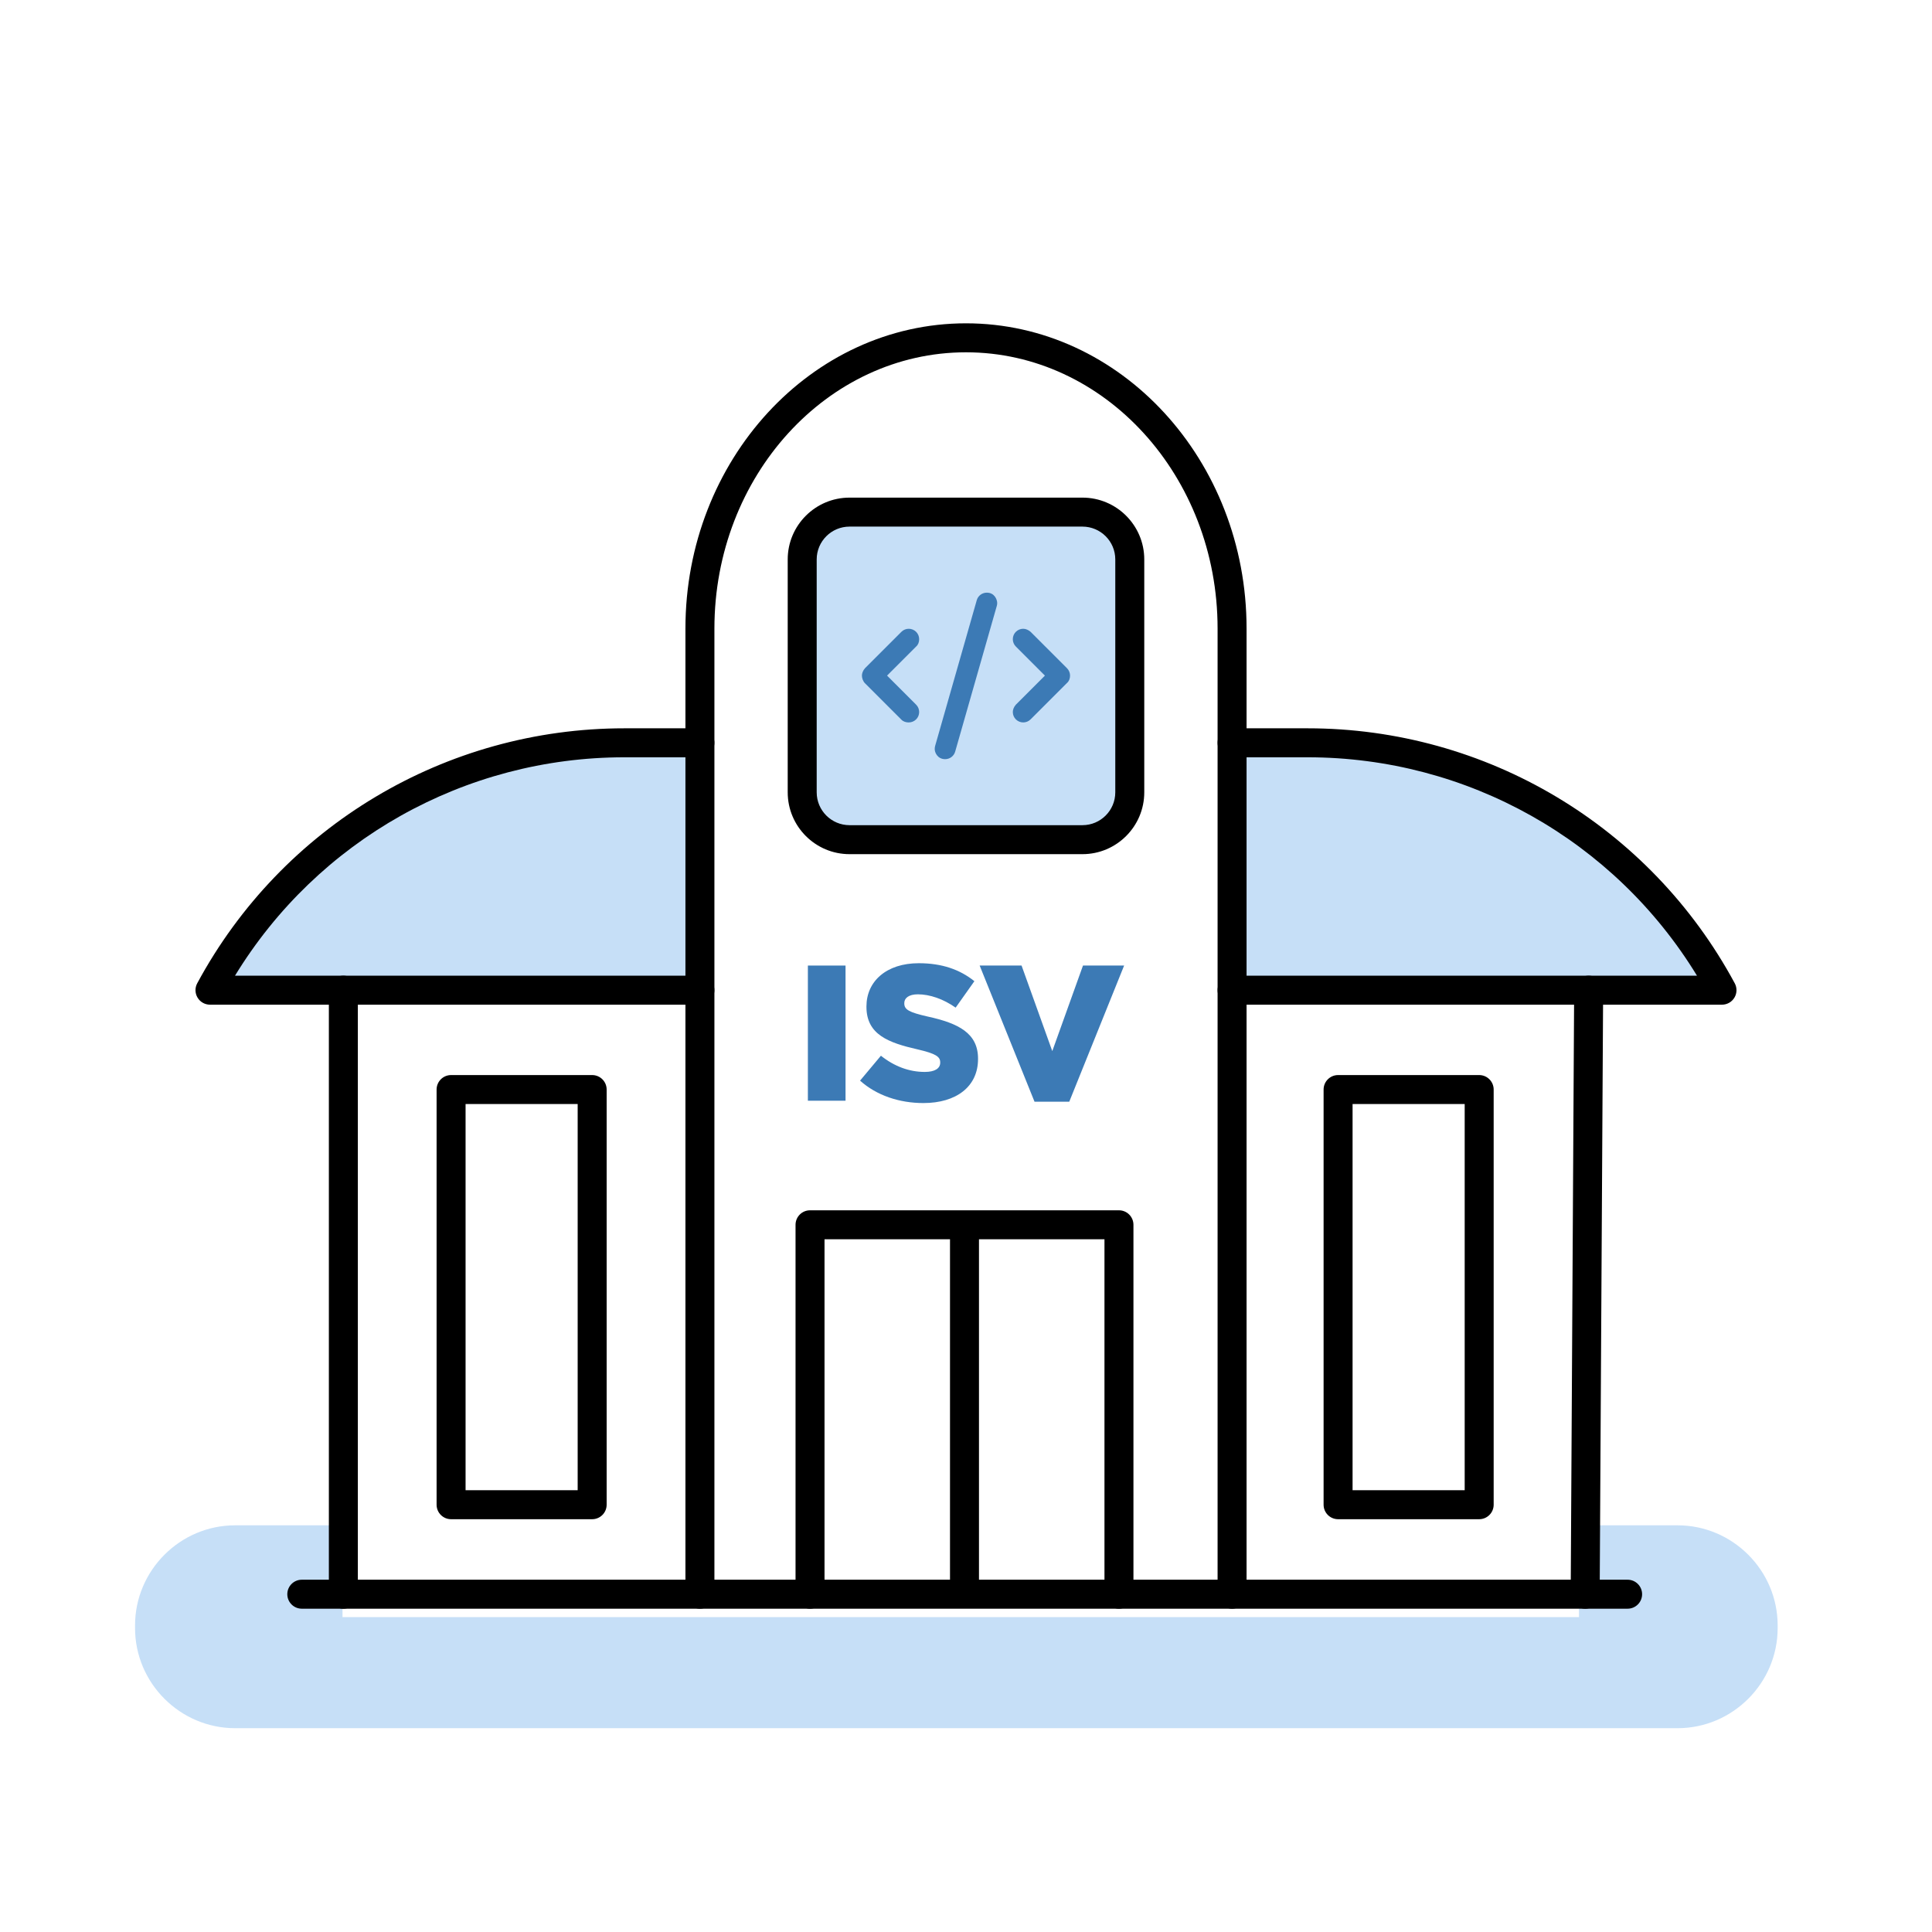
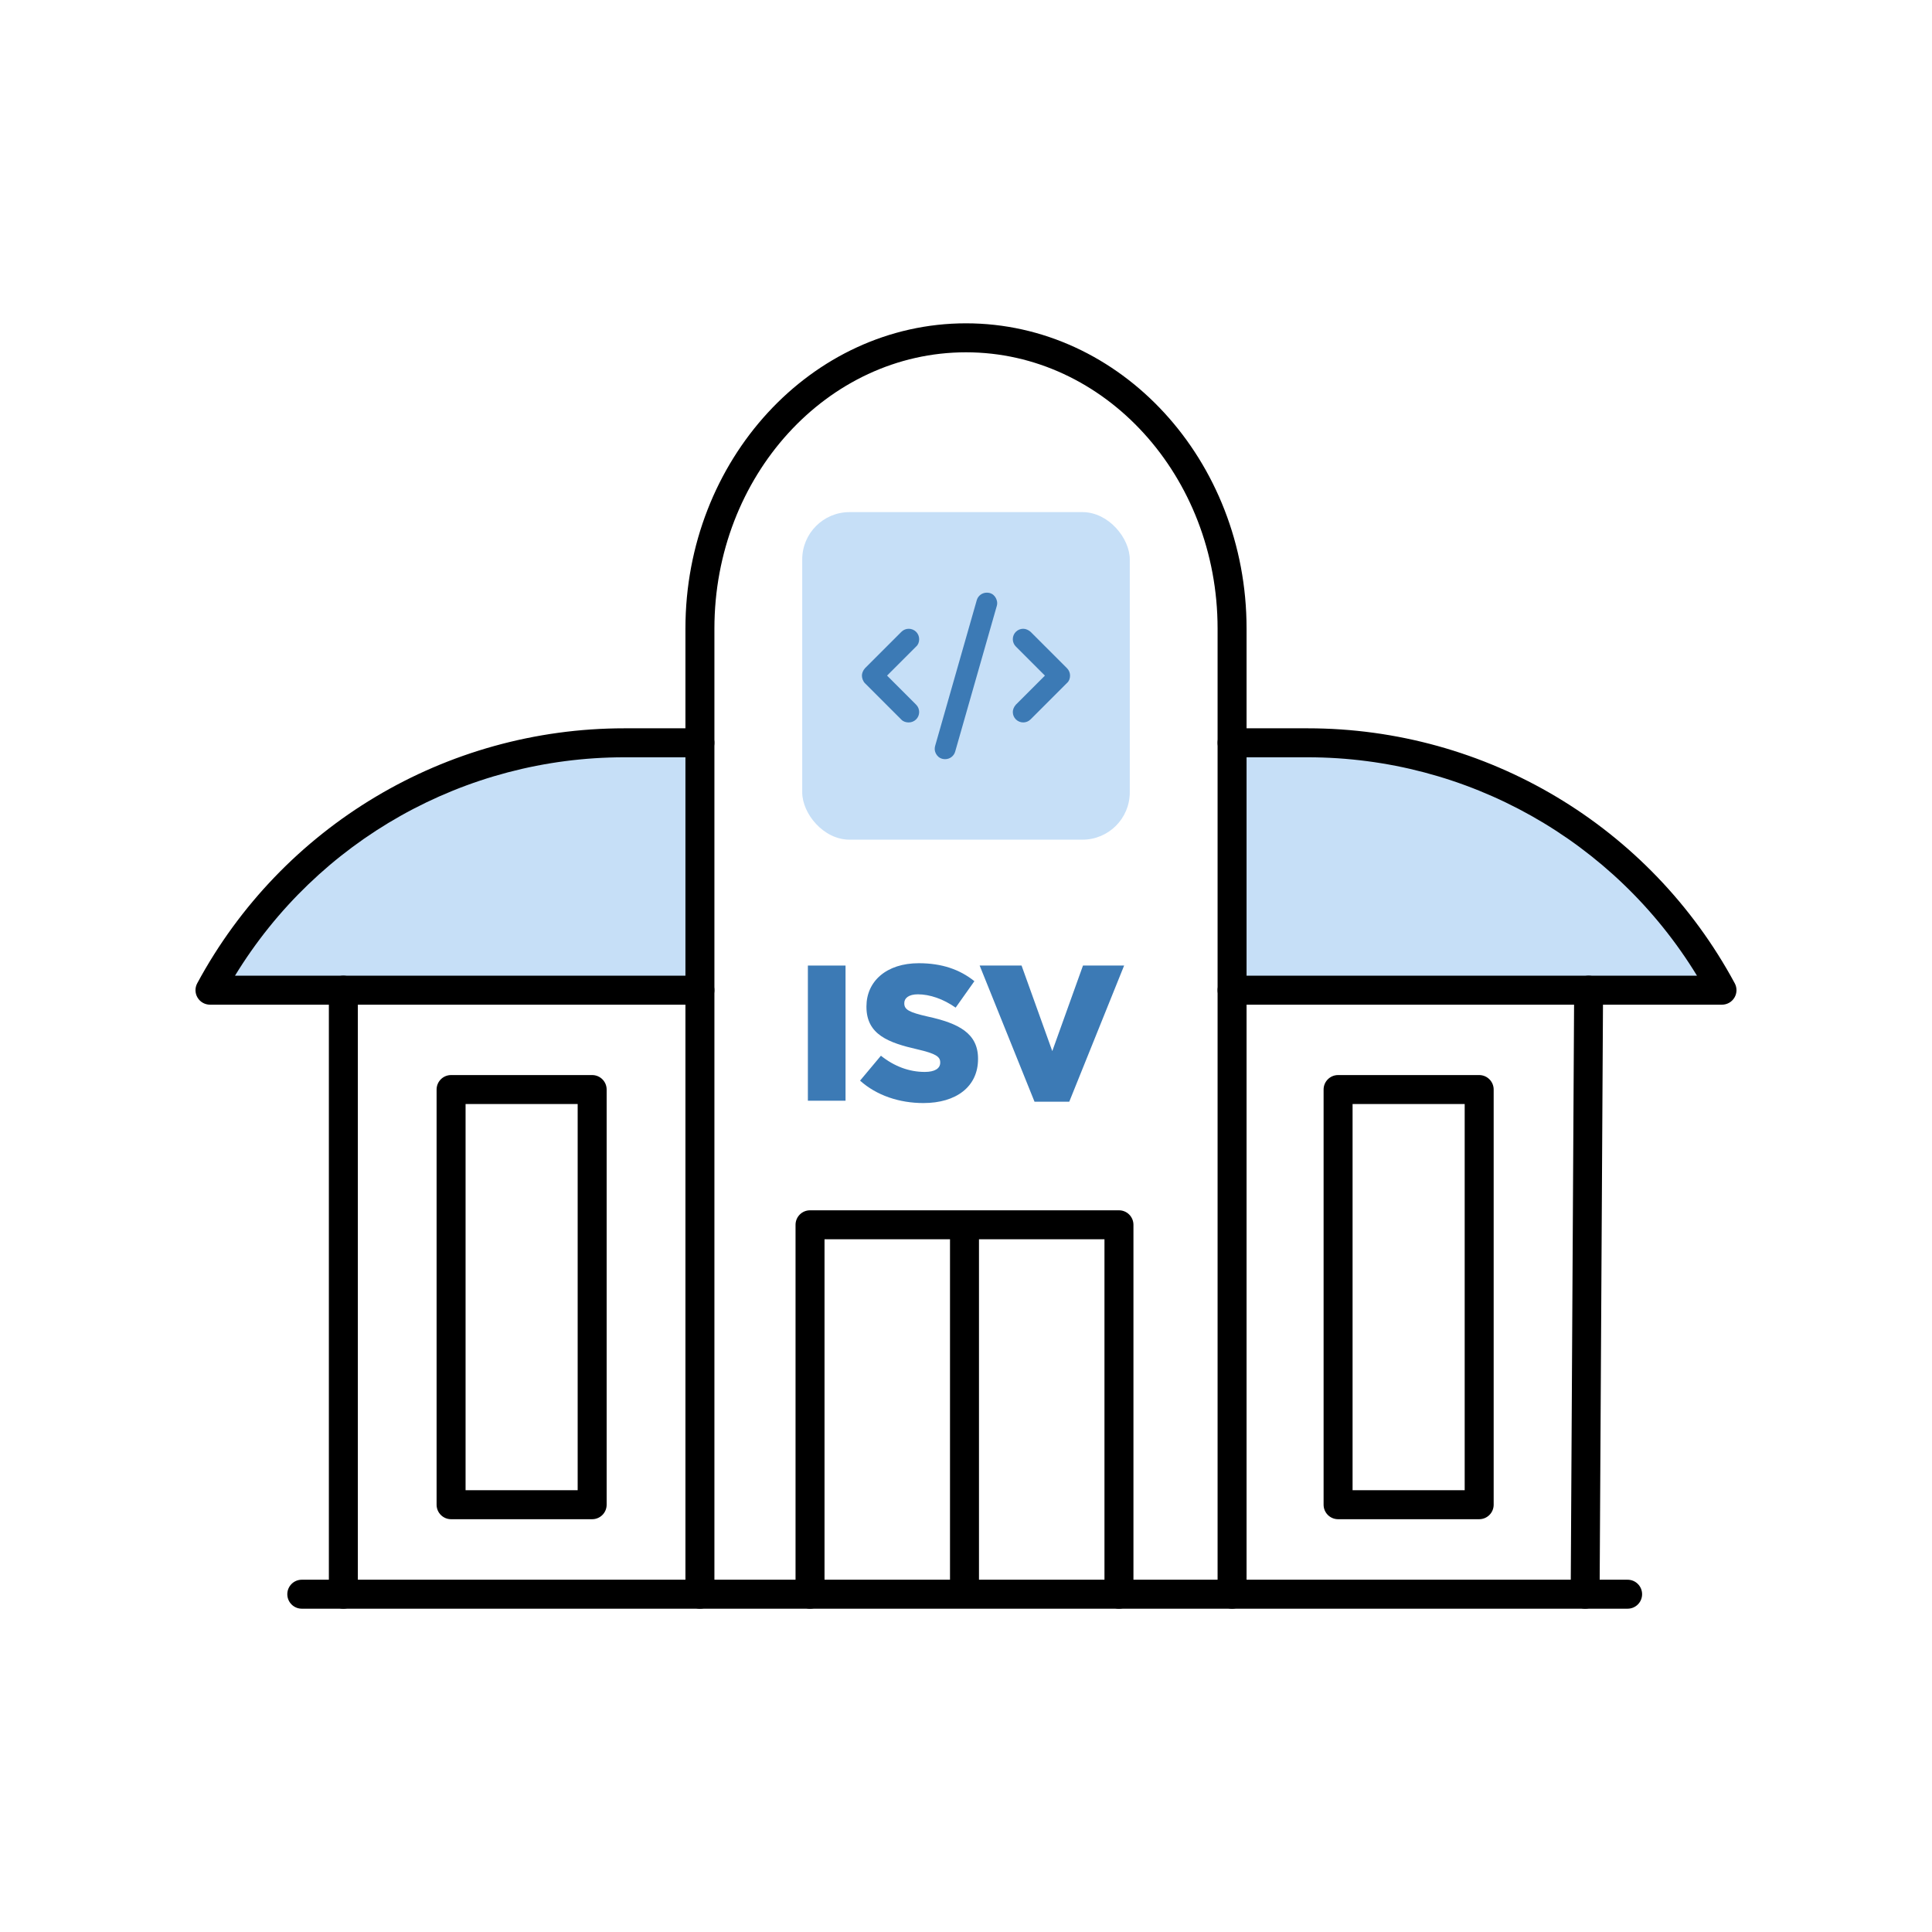
<svg xmlns="http://www.w3.org/2000/svg" id="Layer_2" viewBox="0 0 100 100">
-   <path d="M86.829,78.95h-5.101v4.75H17.728v-4.75h-5.556c-2.85,0-5.182,2.332-5.182,5.182v.137c0,2.85,2.332,5.182,5.182,5.182H86.829c2.85,0,5.182-2.332,5.182-5.182v-.137c0-2.85-2.332-5.182-5.182-5.182Z" fill="#c6dff7" />
  <g id="bar">
    <path d="M36.227,38.447h-3.908c-8.96,0-17.198,4.918-21.45,12.805h25.358v-12.805Z" fill="#c6dff7" />
    <path d="M63.773,51.252h25.358c-4.252-7.887-12.489-12.805-21.45-12.805h-3.908v12.805Z" fill="#c6dff7" />
    <path d="M84.245,83.266H15.621c-.414,0-.75-.336-.75-.75s.336-.75,.75-.75H84.245c.414,0,.75,.336,.75,.75s-.336,.75-.75,.75Z" />
    <path d="M63.772,83.266c-.414,0-.75-.336-.75-.75V32.53c0-7.882-5.842-14.295-13.022-14.295s-13.022,6.413-13.022,14.295v49.986c0,.414-.336,.75-.75,.75s-.75-.336-.75-.75V32.53c0-8.709,6.515-15.795,14.522-15.795s14.522,7.086,14.522,15.795v49.986c0,.414-.336,.75-.75,.75Z" />
    <path d="M17.772,83.266c-.414,0-.75-.336-.75-.75v-31.264c0-.414,.336-.75,.75-.75s.75,.336,.75,.75v31.264c0,.414-.336,.75-.75,.75Z" />
-     <path d="M82.049,83.266h-.004c-.415-.002-.748-.34-.746-.754l.179-31.264c.002-.413,.338-.746,.75-.746h.004c.415,.002,.748,.34,.746,.754l-.179,31.264c-.002,.413-.338,.746-.75,.746Z" />
+     <path d="M82.049,83.266h-.004c-.415-.002-.748-.34-.746-.754l.179-31.264c.002-.413,.338-.746,.75-.746c.415,.002,.748,.34,.746,.754l-.179,31.264c-.002,.413-.338,.746-.75,.746Z" />
    <path d="M36.228,52.002H10.869c-.264,0-.509-.139-.644-.366-.136-.227-.142-.508-.017-.74,4.389-8.141,12.861-13.199,22.11-13.199h3.908c.414,0,.75,.336,.75,.75s-.336,.75-.75,.75h-3.908c-8.271,0-15.88,4.3-20.155,11.305h24.063c.414,0,.75,.336,.75,.75s-.336,.75-.75,.75Z" />
    <path d="M89.131,52.002h-25.358c-.414,0-.75-.336-.75-.75s.336-.75,.75-.75h24.063c-4.275-7.004-11.885-11.305-20.155-11.305h-3.908c-.414,0-.75-.336-.75-.75s.336-.75,.75-.75h3.908c9.249,0,17.722,5.058,22.11,13.199,.125,.232,.119,.514-.017,.74-.135,.227-.38,.366-.644,.366Z" />
    <path d="M57.917,83.266c-.414,0-.75-.336-.75-.75v-18.371h-14.49v18.371c0,.414-.336,.75-.75,.75s-.75-.336-.75-.75v-19.121c0-.414,.336-.75,.75-.75h15.99c.414,0,.75,.336,.75,.75v19.121c0,.414-.336,.75-.75,.75Z" />
    <path d="M30.65,78.634h-7.302c-.414,0-.75-.336-.75-.75v-21.489c0-.414,.336-.75,.75-.75h7.302c.414,0,.75,.336,.75,.75v21.489c0,.414-.336,.75-.75,.75Zm-6.552-1.5h5.802v-19.989h-5.802v19.989Z" />
    <path d="M76.562,78.634h-7.303c-.414,0-.75-.336-.75-.75v-21.489c0-.414,.336-.75,.75-.75h7.303c.414,0,.75,.336,.75,.75v21.489c0,.414-.336,.75-.75,.75Zm-6.553-1.5h5.803v-19.989h-5.803v19.989Z" />
    <g>
      <rect x="41.523" y="26.507" width="16.954" height="16.954" rx="2.449" ry="2.449" fill="#c6dff7" />
-       <path d="M56.028,44.211h-12.057c-1.764,0-3.199-1.435-3.199-3.199v-12.057c0-1.764,1.436-3.198,3.199-3.198h12.057c1.764,0,3.199,1.435,3.199,3.198v12.057c0,1.764-1.436,3.199-3.199,3.199Zm-12.057-16.954c-.937,0-1.699,.762-1.699,1.698v12.057c0,.937,.763,1.699,1.699,1.699h12.057c.937,0,1.699-.762,1.699-1.699v-12.057c0-.937-.763-1.698-1.699-1.698h-12.057Z" />
      <path d="M47.418,33.465l-1.504,1.504,1.504,1.504c.105,.105,.158,.243,.158,.381,0,.308-.251,.539-.539,.539-.138,0-.276-.037-.381-.143l-1.885-1.885c-.105-.104-.158-.272-.158-.396s.053-.261,.158-.381l1.885-1.885c.105-.105,.243-.158,.381-.158,.287,0,.539,.231,.539,.539,0,.153-.053,.29-.158,.381Zm4.176-2.103l-2.154,7.541c-.067,.237-.283,.391-.518,.391-.404,0-.553-.365-.54-.539,0-.049,.007-.098,.021-.148l2.154-7.541c.068-.238,.285-.39,.521-.39,.404,0,.537,.366,.537,.538,0,.049-.006,.099-.021,.149Zm3.634,3.988l-1.885,1.885c-.105,.105-.243,.158-.381,.158-.287,0-.539-.231-.539-.539,0-.123,.053-.261,.158-.38l1.504-1.504-1.504-1.505c-.105-.105-.158-.243-.158-.381,0-.307,.251-.539,.539-.539,.138,0,.276,.067,.381,.158l1.885,1.885c.105,.105,.158,.243,.158,.381,0,.153-.053,.291-.158,.381Z" fill="#3c7ab5" />
    </g>
    <path d="M49.922,82.789c-.414,0-.75-.336-.75-.75v-18.167c0-.414,.336-.75,.75-.75s.75,.336,.75,.75v18.167c0,.414-.336,.75-.75,.75Z" />
  </g>
  <g>
    <path d="M41.816,49.977h1.949v6.996h-1.949v-6.996Z" fill="#3c7ab5" />
    <path d="M44.517,55.933l1.079-1.289c.69,.55,1.46,.839,2.27,.839,.52,0,.799-.18,.799-.479v-.02c0-.29-.229-.45-1.179-.67-1.489-.34-2.639-.759-2.639-2.199v-.02c0-1.299,1.029-2.239,2.708-2.239,1.189,0,2.119,.32,2.879,.93l-.97,1.369c-.64-.45-1.339-.689-1.959-.689-.47,0-.699,.2-.699,.45v.02c0,.32,.239,.459,1.209,.68,1.609,.35,2.608,.869,2.608,2.179v.02c0,1.429-1.129,2.279-2.828,2.279-1.239,0-2.419-.39-3.278-1.16Z" fill="#3c7ab5" />
    <path d="M50.707,49.977h2.169l1.59,4.428,1.589-4.428h2.129l-2.839,7.046h-1.799l-2.839-7.046Z" fill="#3c7ab5" />
  </g>
</svg>